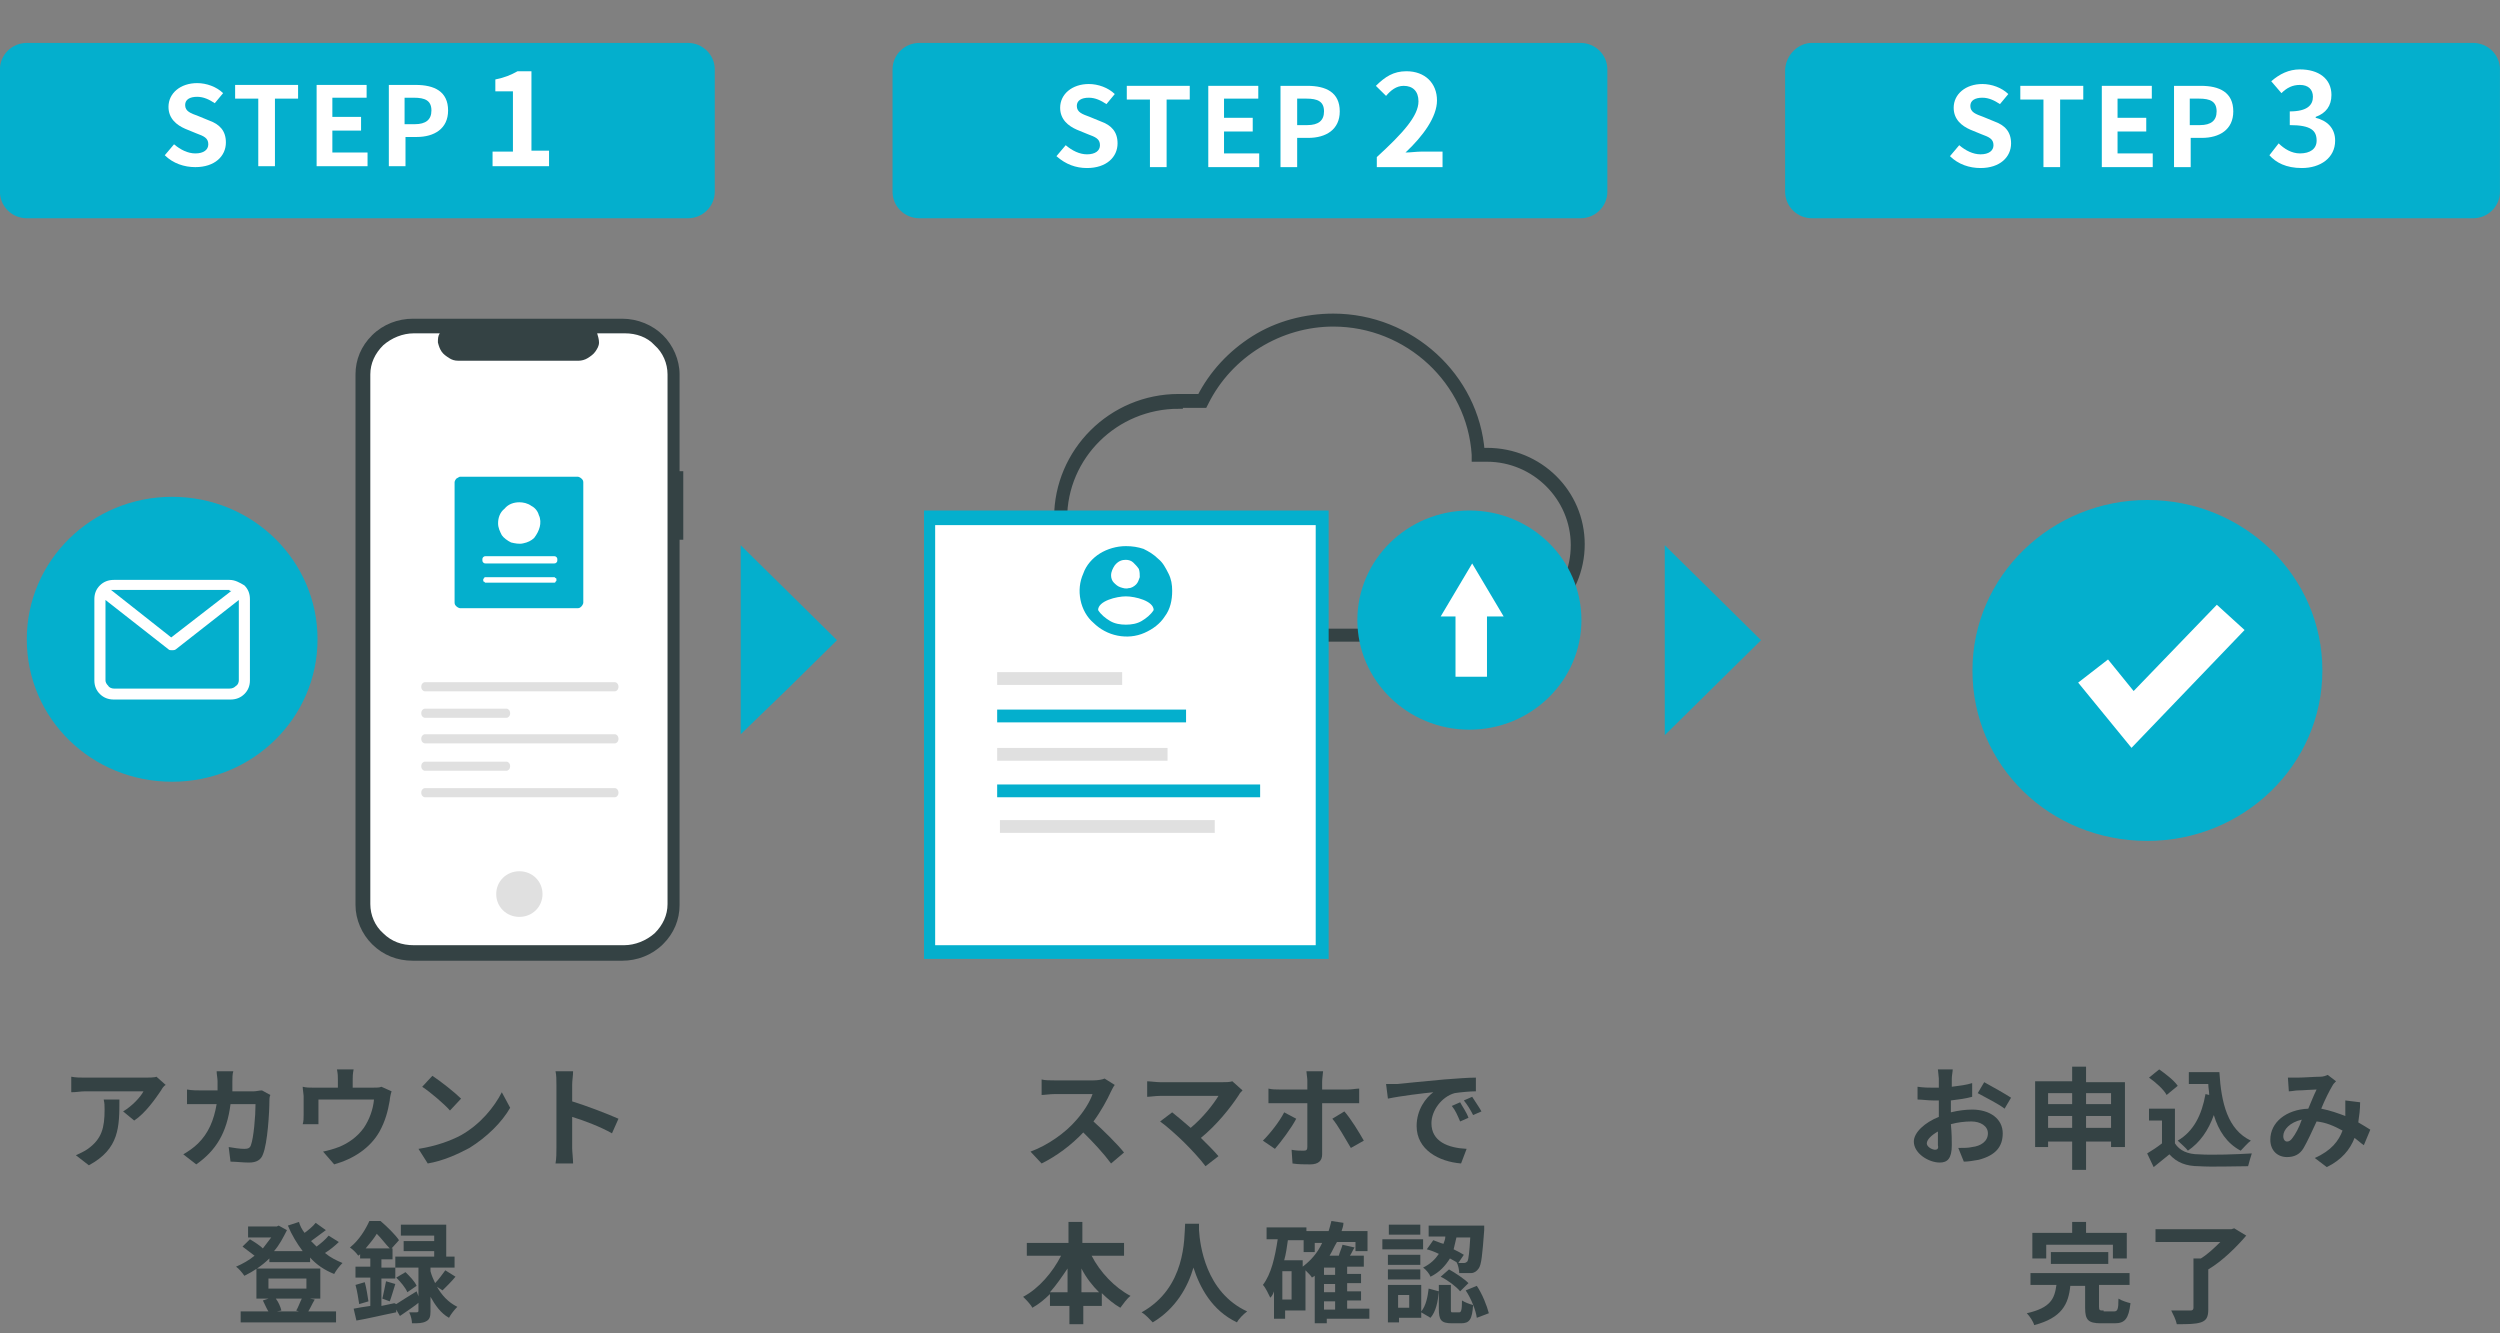
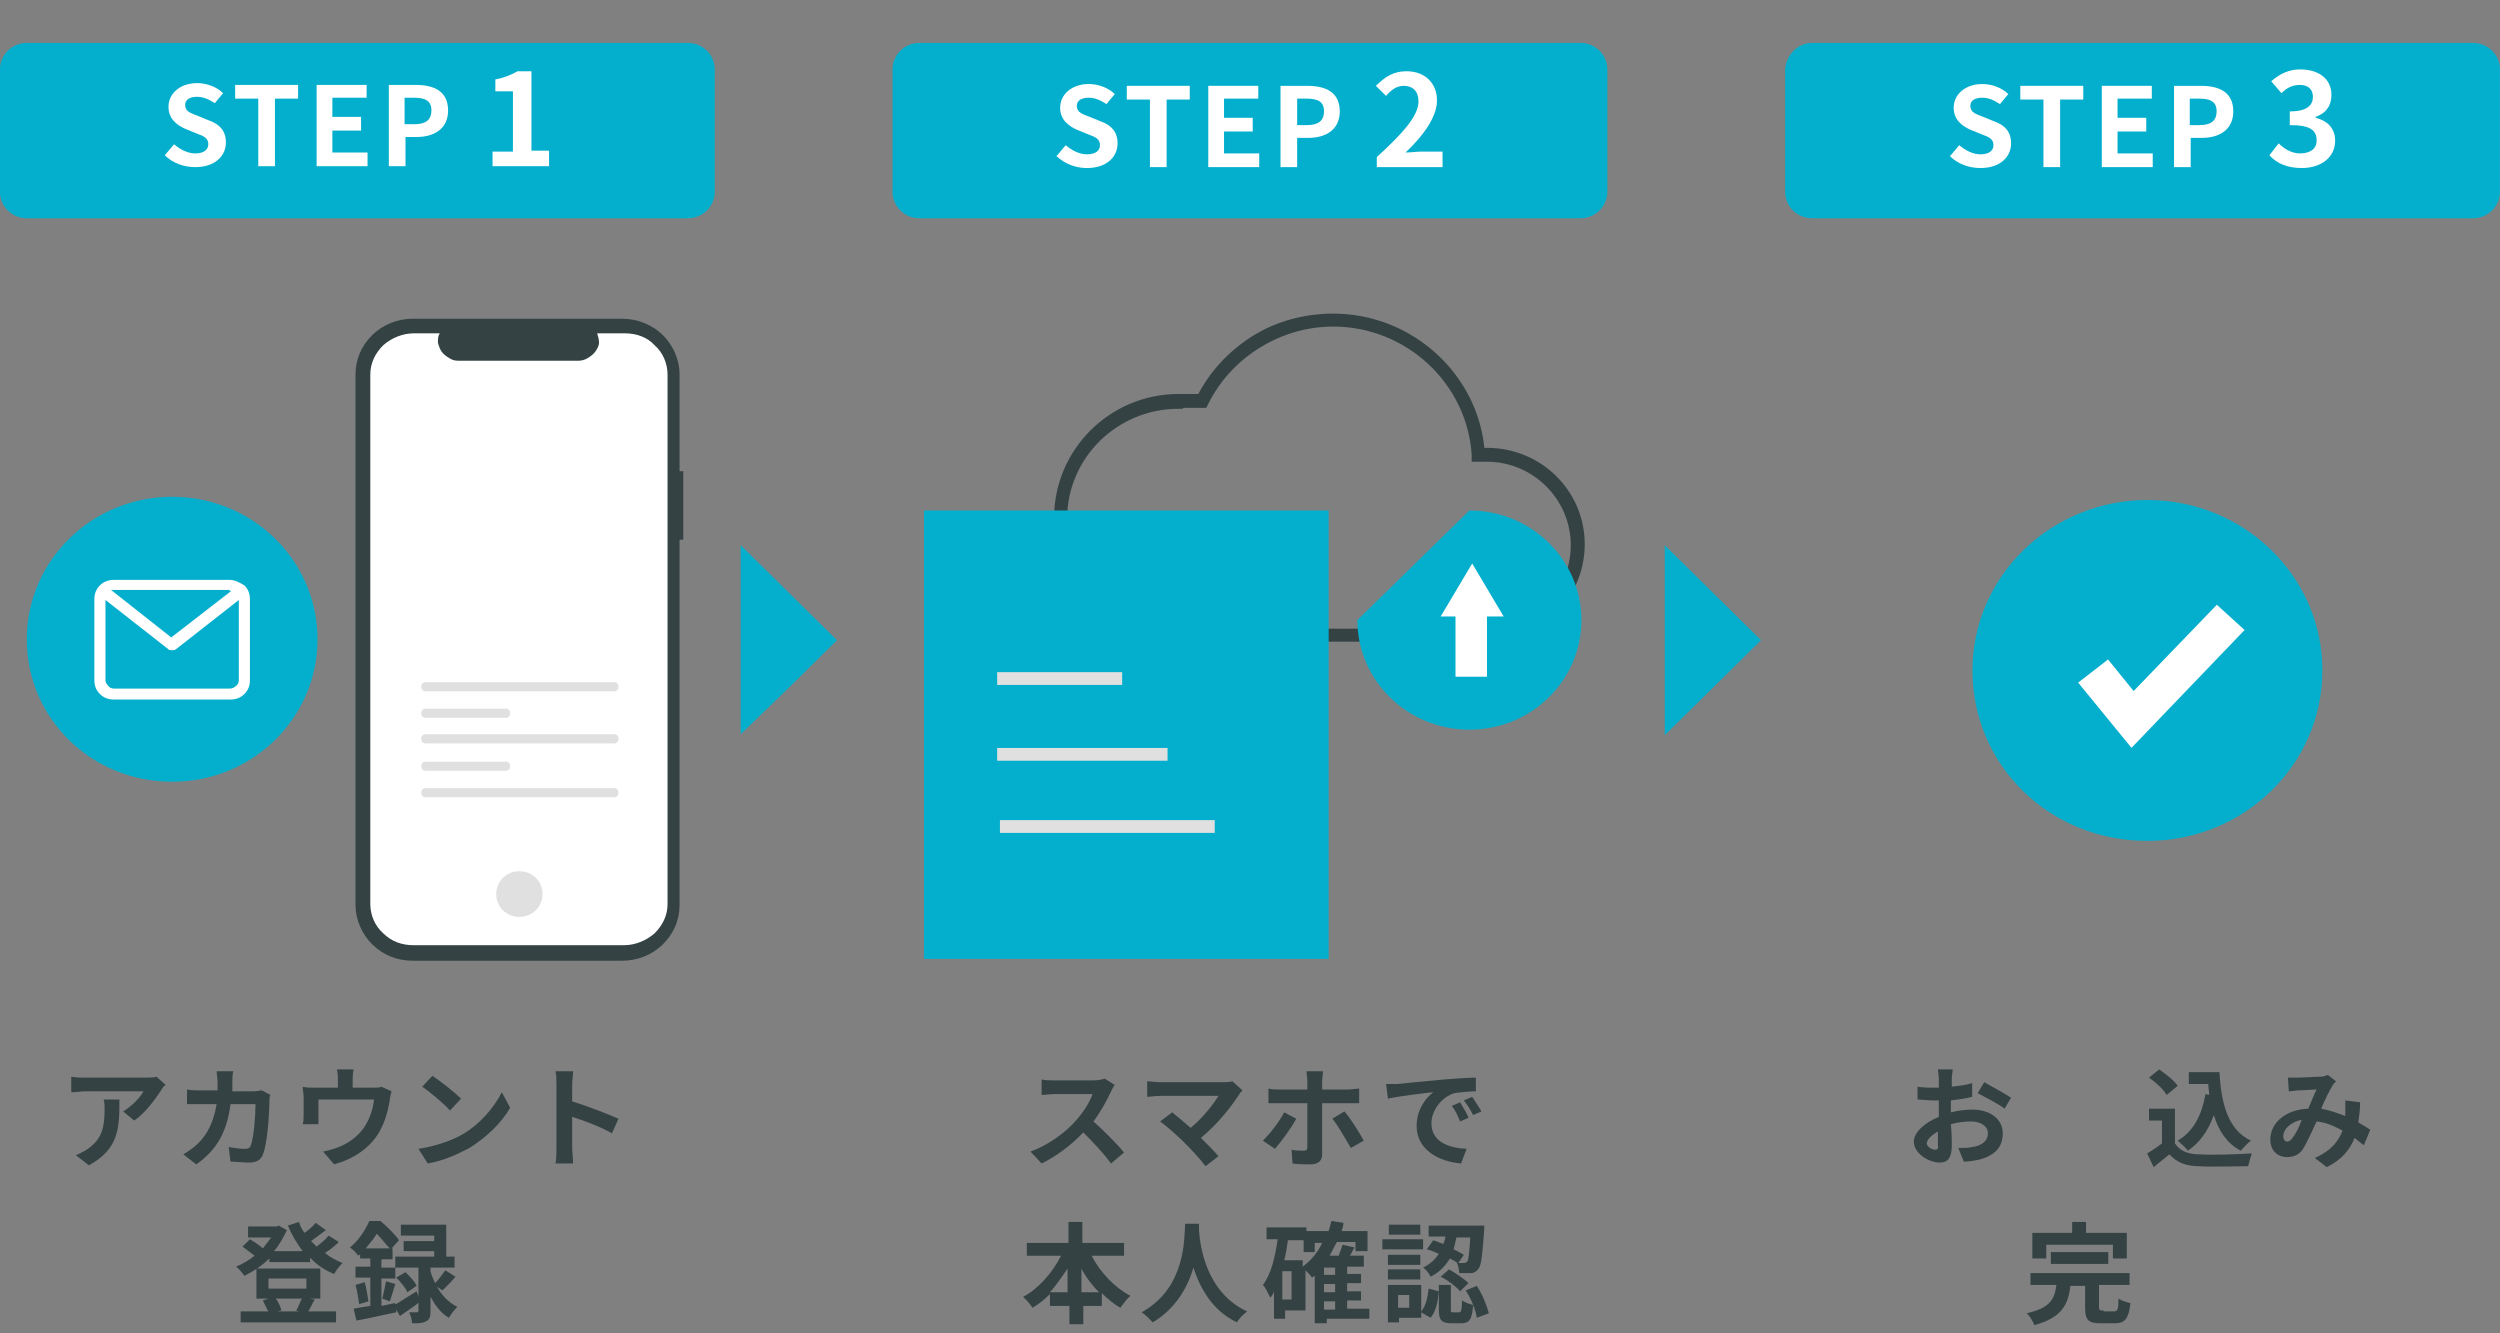
<svg xmlns="http://www.w3.org/2000/svg" width="300" height="160" viewBox="0 0 300 160" fill="none">
  <rect x="0" y="0" width="300" height="160" fill="#808080" stroke="none" />
  <g clip-path="url(#clip0_1866_2060)">
    <path d="M12.44 131.945C12.551 132.383 12.551 132.712 12.551 133.15C12.551 135.342 12.217 136.657 10.551 137.863C10.106 138.191 9.551 138.411 9.106 138.63L10.662 139.835C14.329 137.863 14.329 135.232 14.329 131.945H12.44ZM18.773 129.205C18.551 129.315 17.773 129.315 17.44 129.315H10.217C9.662 129.315 9.106 129.315 8.551 129.205V131.068C9.217 131.068 9.662 130.959 10.217 130.959H17.217C16.884 131.616 15.884 132.712 14.773 133.369L16.106 134.465C17.44 133.589 18.662 131.835 19.329 130.849C19.44 130.63 19.662 130.301 19.884 130.191L18.773 129.205Z" fill="#344244" />
    <path d="M31.441 130.85C31.107 130.85 30.774 130.96 30.441 130.96H27.885C27.885 130.631 27.885 130.193 27.885 129.754C27.885 129.426 27.885 128.878 27.996 128.549H25.996C25.996 128.878 26.107 129.426 26.107 129.754C26.107 130.193 26.107 130.521 26.107 130.85H24.218C23.663 130.85 22.996 130.85 22.441 130.741V132.494C22.996 132.494 23.774 132.494 24.218 132.494H25.996C25.663 134.467 24.996 136.001 23.774 137.206C23.218 137.754 22.552 138.193 21.996 138.521L23.552 139.727C25.885 138.083 27.218 136.001 27.663 132.494H30.663C30.663 133.919 30.441 136.549 30.107 137.426C29.996 137.754 29.774 137.864 29.329 137.864C28.774 137.864 28.107 137.754 27.441 137.645L27.663 139.398C28.329 139.398 29.107 139.508 29.885 139.508C30.774 139.508 31.329 139.179 31.552 138.521C32.107 137.206 32.329 133.48 32.329 132.056C32.329 131.946 32.329 131.617 32.441 131.398L31.441 130.85Z" fill="#344244" />
    <path d="M45.769 130.41C45.546 130.52 45.213 130.52 44.658 130.52H42.324V129.534C42.324 129.205 42.324 128.876 42.435 128.328H40.435C40.546 128.876 40.546 129.205 40.546 129.534V130.52H37.658C37.102 130.52 36.769 130.52 36.324 130.41C36.324 130.739 36.435 131.287 36.435 131.506V133.808C36.435 134.136 36.435 134.575 36.324 134.903H38.213C38.213 134.684 38.213 134.246 38.213 133.917V131.945H44.88C44.769 133.15 44.324 134.356 43.658 135.342C42.88 136.438 41.769 137.205 40.657 137.643C40.102 137.862 39.324 138.082 38.769 138.191L40.102 139.725C42.435 139.068 44.435 137.753 45.546 135.78C46.213 134.575 46.546 133.369 46.769 132.054C46.769 131.835 46.88 131.287 46.991 130.958L45.769 130.41Z" fill="#344244" />
    <path d="M51.885 129.098L50.663 130.413C51.663 131.07 53.33 132.495 53.996 133.262L55.33 131.837C54.552 131.07 52.885 129.755 51.885 129.098ZM50.219 137.865L51.33 139.618C53.219 139.289 54.885 138.522 56.33 137.755C58.441 136.44 60.219 134.687 61.219 132.933L60.219 131.07C59.33 132.824 57.663 134.906 55.33 136.221C54.108 136.878 52.33 137.536 50.219 137.865Z" fill="#344244" />
    <path d="M74.216 134.247C72.993 133.7 70.438 132.713 68.66 132.165V130.193C68.66 129.645 68.771 129.097 68.771 128.549H66.66C66.771 128.987 66.771 129.645 66.771 130.193V137.754C66.771 138.302 66.771 139.069 66.66 139.617H68.771C68.771 139.069 68.66 138.193 68.66 137.754V134.028C70.105 134.467 72.105 135.234 73.438 136.001L74.216 134.247Z" fill="#344244" />
    <path d="M36.213 155.836C35.991 156.275 35.769 156.932 35.546 157.261L35.88 157.371H33.213L33.769 157.261C33.658 156.823 33.435 156.275 33.102 155.836H36.213ZM32.213 153.425H36.769V154.631H32.213V153.425ZM37.213 155.836H38.435V152.22H30.769V155.836H32.213L31.546 156.056C31.769 156.494 31.991 157.042 32.213 157.371H28.88V158.686H40.324V157.371H36.991C37.213 157.042 37.435 156.494 37.769 155.946L37.213 155.836ZM39.435 148.275C39.102 148.713 38.435 149.261 37.991 149.59C37.769 149.371 37.546 149.151 37.324 148.932C37.88 148.494 38.546 148.056 39.102 147.617L37.88 146.74C37.546 147.179 36.991 147.617 36.546 147.946C36.213 147.508 35.991 147.069 35.88 146.631L34.546 147.069C34.991 148.165 35.658 149.261 36.324 150.138H32.88C33.546 149.371 33.991 148.494 34.435 147.617L33.435 147.069L33.213 147.179H29.769V148.494H32.546C32.213 148.932 31.88 149.371 31.546 149.809C31.213 149.48 30.546 149.042 29.991 148.713L29.102 149.59C29.546 149.919 30.102 150.357 30.546 150.686C29.88 151.234 29.102 151.672 28.324 152.001C28.658 152.22 29.102 152.768 29.324 153.097C30.435 152.549 31.435 151.891 32.324 151.014V151.453H37.213V150.905C37.991 151.782 38.991 152.439 40.102 152.877C40.324 152.439 40.769 151.891 41.102 151.562C40.324 151.234 39.658 150.905 38.991 150.357C39.546 150.028 40.213 149.48 40.658 149.042L39.435 148.275Z" fill="#344244" />
    <path d="M43.881 149.807C44.437 149.15 44.881 148.602 45.214 148.054C45.77 148.602 46.325 149.369 46.77 149.807H43.881ZM47.325 156.383L45.77 156.711V153.424H47.437V152.109H45.77V151.122H47.103V149.807H46.992L47.881 148.821C47.437 148.163 46.437 147.177 45.659 146.52H44.325C43.881 147.506 43.103 148.821 41.992 149.698C42.325 149.917 42.77 150.355 42.992 150.684C43.103 150.574 43.214 150.574 43.214 150.465V151.013H44.437V151.999H42.659V153.314H44.437V156.711C43.659 156.821 42.992 156.93 42.437 157.04L42.77 158.465C44.103 158.246 45.881 157.807 47.548 157.478V157.15L47.992 157.917C48.77 157.369 49.659 156.821 50.437 156.163L49.992 154.958C49.103 155.506 48.214 156.054 47.548 156.492L47.325 156.383ZM53.103 154.848C53.548 154.41 54.214 153.752 54.659 153.204L53.437 152.437C53.103 152.876 52.659 153.533 52.214 153.972C51.992 153.533 51.77 152.985 51.659 152.547V152.109H54.548V150.794H53.548V146.958H48.103V148.273H52.103V148.93H48.437V150.136H52.103V150.794H47.437V152.109H50.214V157.259C50.214 157.369 50.214 157.478 49.992 157.478C49.881 157.478 49.437 157.478 49.103 157.478C49.325 157.917 49.437 158.465 49.437 158.794C50.214 158.794 50.659 158.794 51.103 158.574C51.548 158.355 51.659 158.026 51.659 157.369V155.615C52.214 156.602 52.881 157.588 53.881 158.136C54.103 157.698 54.548 157.15 54.881 156.821C53.77 156.273 52.992 155.396 52.437 154.41L53.103 154.848ZM42.659 154.191C42.881 154.958 42.992 155.835 43.103 156.492L44.214 156.163C44.103 155.506 43.992 154.629 43.77 153.862L42.659 154.191ZM46.77 156.163C46.992 155.615 47.214 154.739 47.437 154.081L46.325 153.752C46.214 154.41 45.992 155.287 45.881 155.835L46.77 156.163ZM47.548 153.314C48.103 153.862 48.659 154.52 48.881 155.067L49.992 154.3C49.77 153.752 49.103 153.095 48.659 152.657L47.548 153.314Z" fill="#344244" />
    <path d="M3.214 5.15H82.548C84.326 5.15 85.77 6.575 85.77 8.328V23.013C85.77 24.767 84.326 26.192 82.548 26.192H3.214C1.437 26.192 -0.008 24.767 -0.008 23.013V8.328C-0.008 6.575 1.437 5.15 3.214 5.15Z" fill="#04AFCD" />
    <path d="M23.44 20.055C25.773 20.055 27.107 18.74 27.107 17.096C27.107 15.671 26.329 14.904 25.107 14.466L23.773 13.918C22.884 13.589 22.218 13.37 22.218 12.603C22.218 11.945 22.773 11.617 23.662 11.617C24.44 11.617 25.107 11.945 25.773 12.384L26.773 11.178C25.996 10.411 24.773 9.973 23.662 9.973C21.662 9.973 20.218 11.178 20.218 12.822C20.218 14.247 21.218 15.014 22.218 15.452L23.551 16C24.44 16.329 24.996 16.548 24.996 17.315C24.996 17.973 24.44 18.411 23.44 18.411C22.551 18.411 21.662 17.973 20.884 17.315L19.773 18.63C20.773 19.616 22.107 20.055 23.44 20.055Z" fill="white" />
    <path d="M30.993 19.945H32.993V11.835H35.77V10.191H28.215V11.835H30.993V19.945Z" fill="white" />
    <path d="M37.883 19.945H44.105V18.301H39.883V15.671H43.327V14.027H39.883V11.726H43.994V10.191H37.994V19.945H37.883Z" fill="white" />
    <path d="M46.66 19.945H48.66V16.438H49.993C52.105 16.438 53.771 15.452 53.771 13.26C53.771 10.959 52.105 10.191 49.882 10.191H46.66V19.945ZM48.549 14.904V11.726H49.66C50.993 11.726 51.771 12.054 51.771 13.26C51.771 14.356 51.105 14.904 49.771 14.904H48.549Z" fill="white" />
    <path d="M58.996 19.946H65.885V18.083H63.774V8.549H62.107C61.329 8.987 60.552 9.316 59.441 9.535V10.96H61.552V18.193H59.107V19.946H58.996Z" fill="white" />
    <path d="M110.328 5.15H189.661C191.439 5.15 192.883 6.575 192.883 8.328V23.013C192.883 24.767 191.439 26.192 189.661 26.192H110.328C108.55 26.192 107.105 24.767 107.105 23.013V8.328C107.105 6.575 108.55 5.15 110.328 5.15Z" fill="#04AFCD" />
    <path d="M130.44 20.164C132.773 20.164 134.107 18.849 134.107 17.205C134.107 15.781 133.329 15.014 132.107 14.575L130.773 14.027C129.885 13.698 129.218 13.479 129.218 12.712C129.218 12.055 129.773 11.726 130.662 11.726C131.44 11.726 132.107 12.055 132.773 12.493L133.773 11.287C132.996 10.52 131.773 10.082 130.662 10.082C128.662 10.082 127.218 11.287 127.218 12.931C127.218 14.356 128.218 15.123 129.218 15.562L130.551 16.109C131.44 16.438 131.996 16.657 131.996 17.424C131.996 18.082 131.44 18.52 130.44 18.52C129.551 18.52 128.662 18.082 127.885 17.424L126.773 18.74C127.885 19.726 129.107 20.164 130.44 20.164Z" fill="white" />
    <path d="M137.993 20.054H139.993V11.945H142.77V10.301H135.215V11.945H137.993V20.054Z" fill="white" />
    <path d="M144.883 20.054H151.105V18.41H146.883V15.78H150.327V14.136H146.883V11.835H150.994V10.301H144.994V20.054H144.883Z" fill="white" />
    <path d="M153.66 20.054H155.66V16.547H156.993C159.105 16.547 160.771 15.561 160.771 13.369C160.771 11.068 159.105 10.301 156.882 10.301H153.66V20.054ZM155.66 15.013V11.835H156.771C158.105 11.835 158.882 12.164 158.882 13.369C158.882 14.465 158.216 15.013 156.882 15.013H155.66Z" fill="white" />
    <path d="M165.439 20.056H173.105V18.193H170.55C169.994 18.193 169.217 18.302 168.661 18.302C170.772 16.33 172.439 14.028 172.439 12.056C172.439 9.973 170.994 8.549 168.772 8.549C167.217 8.549 166.217 9.206 165.105 10.302L166.328 11.508C166.883 10.85 167.55 10.302 168.439 10.302C169.55 10.302 170.217 10.96 170.217 12.165C170.217 13.919 168.328 16.001 165.217 18.85V20.056H165.439Z" fill="white" />
    <path d="M217.437 5.15H296.77C298.548 5.15 299.993 6.575 299.993 8.328V23.013C299.993 24.767 298.548 26.192 296.77 26.192H217.437C215.659 26.192 214.215 24.767 214.215 23.013V8.328C214.326 6.575 215.77 5.15 217.437 5.15Z" fill="#04AFCD" />
    <path d="M237.663 20.164C239.996 20.164 241.329 18.849 241.329 17.205C241.329 15.781 240.552 15.014 239.329 14.575L237.996 14.027C237.107 13.698 236.441 13.479 236.441 12.712C236.441 12.055 236.996 11.726 237.885 11.726C238.663 11.726 239.329 12.055 239.996 12.493L240.996 11.287C240.218 10.52 238.996 10.082 237.885 10.082C235.885 10.082 234.441 11.287 234.441 12.931C234.441 14.356 235.441 15.123 236.441 15.562L237.774 16.109C238.663 16.438 239.218 16.657 239.218 17.424C239.218 18.082 238.663 18.52 237.663 18.52C236.774 18.52 235.885 18.082 235.107 17.424L233.996 18.74C234.996 19.726 236.329 20.164 237.663 20.164Z" fill="white" />
    <path d="M245.215 20.054H247.215V11.945H249.993V10.301H242.438V11.945H245.215V20.054Z" fill="white" />
    <path d="M252.105 20.054H258.328V18.41H254.105V15.78H257.55V14.136H254.105V11.835H258.217V10.301H252.217V20.054H252.105Z" fill="white" />
    <path d="M260.883 20.054H262.883V16.547H264.216C266.327 16.547 267.994 15.561 267.994 13.369C267.994 11.068 266.327 10.301 264.105 10.301H260.883V20.054ZM262.772 15.013V11.835H263.883C265.216 11.835 265.994 12.164 265.994 13.369C265.994 14.465 265.327 15.013 263.994 15.013H262.772Z" fill="white" />
    <path d="M276.217 20.164C278.439 20.164 280.217 18.958 280.217 16.876C280.217 15.342 279.217 14.465 277.884 14.136V14.027C279.106 13.588 279.773 12.712 279.773 11.397C279.773 9.424 278.217 8.328 275.995 8.328C274.661 8.328 273.55 8.876 272.55 9.753L273.773 11.177C274.439 10.52 275.106 10.191 275.995 10.191C276.995 10.191 277.55 10.739 277.55 11.616C277.55 12.602 276.884 13.369 274.773 13.369V15.013C277.328 15.013 277.995 15.671 277.995 16.876C277.995 17.862 277.217 18.41 275.995 18.41C274.995 18.41 274.106 17.862 273.439 17.205L272.328 18.63C273.106 19.506 274.328 20.164 276.217 20.164Z" fill="white" />
    <path d="M132.549 129.426C132.327 129.535 131.771 129.645 131.216 129.645H126.549C126.105 129.645 125.327 129.645 124.993 129.535V131.398C125.327 131.398 125.993 131.289 126.549 131.289H131.105C130.771 132.275 129.993 133.481 129.105 134.467C127.882 135.892 125.771 137.426 123.66 138.193L124.993 139.618C126.771 138.741 128.549 137.426 129.993 135.892C131.216 137.097 132.438 138.412 133.327 139.618L134.882 138.302C134.105 137.316 132.438 135.672 131.216 134.576C132.105 133.371 132.882 131.946 133.327 130.96C133.438 130.741 133.66 130.302 133.771 130.193L132.549 129.426Z" fill="#344244" />
    <path d="M147.882 129.754C147.549 129.863 147.105 129.863 146.66 129.863H139.216C138.771 129.863 137.993 129.754 137.66 129.754V131.617C137.993 131.617 138.66 131.507 139.216 131.507H146.216C145.549 132.603 144.327 134.137 142.882 135.343C141.993 134.576 141.216 133.918 140.66 133.48L139.216 134.576C139.993 135.124 141.327 136.329 142.105 137.096C142.993 137.973 144.105 139.179 144.66 139.946L146.216 138.74C145.66 138.083 144.882 137.316 144.105 136.548C145.993 135.014 147.66 132.932 148.66 131.398C148.771 131.179 148.882 131.069 149.105 130.85L147.882 129.754Z" fill="#344244" />
    <path d="M154.102 133.48C153.547 134.576 152.436 136.001 151.547 136.878L152.991 137.864C153.658 137.097 154.991 135.343 155.547 134.247L154.102 133.48ZM161.769 132.384C162.102 132.384 162.658 132.384 163.102 132.384V130.631C162.769 130.631 162.214 130.741 161.769 130.741H158.658V129.754C158.658 129.426 158.769 128.768 158.769 128.549H156.769C156.769 128.768 156.88 129.316 156.88 129.645V130.741H153.547C153.102 130.741 152.658 130.741 152.214 130.631V132.384C152.547 132.384 153.102 132.384 153.547 132.384H156.88C156.88 133.042 156.88 137.206 156.88 137.645C156.88 137.973 156.769 138.083 156.436 138.083C156.102 138.083 155.547 138.083 154.991 137.973L155.102 139.617C155.769 139.727 156.547 139.727 157.214 139.727C158.214 139.727 158.658 139.289 158.658 138.521V132.384H161.769ZM159.88 134.247C160.547 135.015 161.436 136.658 162.102 137.754L163.658 136.878C163.102 135.891 162.102 134.247 161.325 133.371L159.88 134.247Z" fill="#344244" />
    <path d="M175.217 132.273L174.217 132.712C174.661 133.26 174.884 133.808 175.217 134.575L176.217 134.136C175.995 133.479 175.439 132.712 175.217 132.273ZM176.661 131.616L175.661 132.054C176.106 132.602 176.439 133.15 176.773 133.808L177.773 133.369C177.55 132.931 176.995 132.164 176.661 131.616ZM166.328 130.082L166.55 131.835C168.106 131.506 170.884 131.177 171.995 131.068C171.106 131.725 169.995 133.15 169.995 135.123C169.995 137.972 172.661 139.397 175.328 139.616L175.995 137.862C173.773 137.753 171.773 136.986 171.773 134.794C171.773 133.26 172.995 131.616 174.55 131.177C175.217 131.068 176.439 130.958 177.106 130.958V129.314C176.217 129.314 174.773 129.424 173.328 129.534C170.884 129.753 168.773 129.972 167.661 130.082C167.328 130.082 166.773 130.082 166.328 130.082Z" fill="#344244" />
    <path d="M129.773 155.069V152.22C130.329 153.316 131.107 154.302 131.885 155.069H129.773ZM125.996 155.069C126.773 154.193 127.44 153.206 128.107 152.22V155.069H125.996ZM134.885 150.686V149.151H129.885V146.631H128.218V149.151H123.218V150.686H127.329C126.329 152.658 124.662 154.631 122.773 155.617C123.107 155.946 123.662 156.494 123.885 156.932C124.662 156.494 125.329 155.946 125.996 155.288V156.713H128.329V158.905H129.996V156.713H132.218V155.179C132.885 155.836 133.662 156.494 134.44 156.932C134.773 156.494 135.218 155.836 135.662 155.508C133.773 154.521 131.996 152.658 130.996 150.686H134.885Z" fill="#344244" />
    <path d="M142.214 146.85C142.103 148.603 142.326 154.521 136.992 157.48C137.548 157.809 137.992 158.356 138.326 158.685C141.103 157.041 142.548 154.411 143.214 152.11C143.992 154.521 145.437 157.261 148.437 158.685C148.659 158.247 149.214 157.699 149.659 157.37C144.659 155.069 143.992 149.37 143.881 147.617C143.881 147.288 143.881 147.069 143.881 146.85H142.214Z" fill="#344244" />
    <path d="M158.88 156.163H160.214V157.15H158.88V156.163ZM156.325 151.232H154.102C154.325 150.465 154.436 149.588 154.547 148.821H156.436V150.246H157.769V149.15H158.658C158.102 150.355 157.325 151.232 156.325 151.999V151.232ZM154.991 155.944H153.88V152.547H154.991V155.944ZM160.214 152.985H158.88V152.109H160.214V152.985ZM160.214 155.067H158.88V154.081H160.214V155.067ZM163.991 157.04H161.658V156.054H163.325V154.958H161.658V153.972H163.325V152.876H161.658V151.999H163.658V150.684H161.991C162.214 150.355 162.325 150.026 162.547 149.698L161.102 149.369C160.991 149.807 160.769 150.246 160.658 150.684H159.547C159.88 150.136 160.102 149.588 160.436 149.04H162.658V150.136H164.102V147.725H160.991C161.102 147.396 161.214 147.067 161.214 146.739L159.769 146.52C159.658 146.958 159.547 147.396 159.436 147.725H156.769V147.287H151.991V148.711H153.325C152.991 150.903 152.547 152.876 151.547 154.191C151.88 154.52 152.214 155.287 152.436 155.725C152.658 155.506 152.769 155.287 152.88 154.958V158.246H154.214V157.259H156.658V152.437C156.991 152.766 157.325 153.095 157.436 153.314C157.547 153.204 157.658 153.204 157.769 153.095V158.794H159.214V158.246H164.325V157.04H163.991Z" fill="#344244" />
    <path d="M176.438 148.384C176.327 150.356 176.216 151.123 176.105 151.343C175.994 151.452 175.883 151.562 175.661 151.562C175.549 151.562 175.327 151.562 174.994 151.562L175.661 150.575C175.327 150.356 174.883 150.137 174.438 149.918C174.549 149.48 174.661 148.932 174.772 148.493H176.438V148.384ZM171.216 149.918C171.661 150.027 172.216 150.247 172.661 150.466C172.216 151.123 171.661 151.671 170.772 152.11C171.105 152.329 171.549 152.877 171.661 153.206C172.772 152.658 173.438 151.89 173.994 151.014C174.216 151.123 174.549 151.343 174.772 151.452C174.994 151.781 175.105 152.438 175.105 152.767C175.661 152.767 176.216 152.767 176.549 152.767C176.883 152.767 177.216 152.548 177.438 152.219C177.772 151.781 177.883 150.575 178.105 147.617C178.105 147.397 178.105 147.069 178.105 147.069H171.438V148.384H173.438C173.438 148.712 173.327 148.932 173.216 149.26C172.772 149.151 172.327 148.932 171.994 148.822L171.216 149.918ZM172.883 153.206C173.772 153.644 174.772 154.411 175.216 154.959L176.216 153.973C175.661 153.425 174.661 152.767 173.883 152.329L172.883 153.206ZM170.438 146.959H166.661V148.164H170.438V146.959ZM170.772 148.712H165.883V149.918H170.772V148.712ZM170.438 150.575H166.549V151.781H170.438V150.575ZM166.549 153.534H170.438V152.329H166.549V153.534ZM169.105 156.932H167.772V155.397H169.105V156.932ZM170.438 154.192H166.549V158.685H167.883V158.137H170.549V157.48L171.661 158.137C172.327 157.37 172.549 156.164 172.661 154.959L171.438 154.63C171.327 155.617 171.105 156.712 170.549 157.37V154.192H170.438ZM174.327 157.48C174.105 157.48 174.105 157.48 174.105 157.041V154.192H172.661V157.041C172.661 158.356 172.883 158.795 174.216 158.795H175.327C176.327 158.795 176.661 158.356 176.772 156.603C176.327 156.493 175.772 156.274 175.438 156.055C175.438 157.26 175.327 157.48 175.105 157.48H174.327ZM175.883 154.849C176.549 155.836 177.105 157.26 177.216 158.137L178.661 157.589C178.438 156.712 177.883 155.288 177.216 154.301L175.883 154.849Z" fill="#344244" />
    <path d="M232.216 137.972C231.882 137.972 231.216 137.643 231.216 137.205C231.216 136.766 231.771 136.219 232.549 135.78C232.549 136.438 232.549 137.095 232.549 137.424C232.66 137.862 232.438 137.972 232.216 137.972ZM234.105 133.26C234.105 132.931 234.105 132.493 234.105 132.054C234.993 131.945 235.882 131.835 236.66 131.616V129.972C235.993 130.191 235.105 130.301 234.216 130.41C234.216 130.082 234.216 129.753 234.216 129.424C234.216 129.095 234.327 128.547 234.327 128.328H232.549C232.549 128.547 232.66 129.205 232.66 129.424C232.66 129.643 232.66 130.082 232.66 130.52C232.438 130.52 232.105 130.52 231.882 130.52C231.438 130.52 230.882 130.52 230.105 130.41V131.945C230.66 131.945 231.327 132.054 231.993 132.054C232.216 132.054 232.438 132.054 232.66 132.054V133.15C232.66 133.479 232.66 133.808 232.66 134.027C230.993 134.684 229.66 135.89 229.66 136.986C229.66 138.41 231.438 139.506 232.771 139.506C233.66 139.506 234.216 139.068 234.216 137.424C234.216 136.986 234.216 135.999 234.105 134.903C234.882 134.684 235.771 134.575 236.549 134.575C237.66 134.575 238.549 135.123 238.549 135.999C238.549 136.986 237.66 137.534 236.66 137.643C236.216 137.753 235.66 137.753 234.993 137.753L235.66 139.397C236.216 139.397 236.771 139.287 237.438 139.177C239.549 138.629 240.327 137.534 240.327 135.999C240.327 134.246 238.771 133.15 236.66 133.15C235.882 133.15 234.993 133.26 234.105 133.479V133.26ZM237.327 131.177C238.105 131.616 239.882 132.493 240.549 133.04L241.327 131.725C240.66 131.287 239.105 130.41 238.105 129.862L237.327 131.177Z" fill="#344244" />
-     <path d="M250.326 135.342V133.918H253.326V135.342H250.326ZM245.77 135.342V133.918H248.659V135.342H245.77ZM248.659 131.178V132.493H245.77V131.178H248.659ZM253.326 131.178V132.493H250.326V131.178H253.326ZM250.326 129.753V128H248.659V129.753H244.215V137.644H245.77V136.986H248.659V140.384H250.326V136.986H253.326V137.644H254.993V129.863H250.326V129.753Z" fill="#344244" />
    <path d="M264.66 131.287C264.216 133.808 263.216 135.78 261.327 136.876C261.66 137.205 262.327 137.753 262.549 138.082C263.994 137.095 264.994 135.671 265.66 133.808C266.216 135.671 267.216 137.205 268.882 138.082C269.216 137.753 269.771 137.095 270.105 136.876C267.327 135.561 266.549 132.383 266.327 128.657H262.66V130.082H264.993C264.993 130.52 265.105 130.958 265.105 131.397L264.66 131.287ZM261.327 130.301C260.882 129.643 259.882 128.876 259.105 128.328L257.882 129.314C258.66 129.862 259.66 130.739 259.993 131.397L261.327 130.301ZM260.993 133.04H257.882V134.465H259.438V137.205C258.882 137.643 258.216 138.082 257.66 138.41L258.438 140.054C259.105 139.506 259.771 138.958 260.327 138.52C261.216 139.506 262.327 139.945 263.882 139.945C265.438 140.054 268.105 139.945 269.771 139.945C269.882 139.506 270.105 138.739 270.216 138.41C268.438 138.52 265.438 138.629 263.882 138.52C262.549 138.52 261.549 138.082 260.993 137.205V133.04Z" fill="#344244" />
    <path d="M275.104 136.548C274.882 136.877 274.66 136.986 274.438 136.986C274.215 136.986 273.993 136.767 273.993 136.329C273.993 135.562 274.771 134.685 276.215 134.356C275.882 135.342 275.438 136.11 275.104 136.548ZM284.438 135.562C284.104 135.342 283.549 135.014 282.993 134.685C283.104 133.918 283.215 133.151 283.215 132.274L281.438 132.055C281.438 132.493 281.438 132.932 281.438 133.479C281.438 133.589 281.438 133.808 281.438 133.918C280.549 133.589 279.66 133.26 278.549 133.041C278.993 131.945 279.549 130.849 279.882 130.301C279.993 130.082 280.104 129.973 280.326 129.753L279.326 128.986C279.104 129.096 278.771 129.206 278.438 129.206C277.771 129.206 276.438 129.315 275.66 129.315C275.326 129.315 274.882 129.315 274.549 129.315L274.66 130.959C274.993 130.959 275.438 130.849 275.771 130.849C276.326 130.849 277.549 130.74 277.993 130.74C277.66 131.397 277.326 132.274 276.993 133.041C274.326 133.151 272.438 134.685 272.438 136.767C272.438 138.082 273.326 138.849 274.438 138.849C275.326 138.849 275.993 138.521 276.438 137.753C276.882 136.986 277.438 135.781 277.993 134.575C279.104 134.685 280.104 135.123 281.104 135.671C280.66 136.877 279.771 138.082 277.771 138.959L279.215 140.055C280.993 139.178 281.993 137.973 282.549 136.548C282.993 136.877 283.326 137.206 283.66 137.425L284.438 135.562Z" fill="#344244" />
    <path d="M245.437 149.371H253.548V151.014H255.215V147.946H250.326V146.631H248.659V147.946H243.882V151.014H245.548V149.371H245.437ZM252.993 151.672V150.247H246.104V151.672H252.993ZM252.437 157.261C251.993 157.261 251.882 157.261 251.882 156.823V154.192H255.548V152.768H243.659V154.192H246.77C246.548 155.836 246.104 156.932 243.215 157.59C243.548 157.919 243.993 158.576 244.104 159.014C247.437 158.138 248.215 156.494 248.437 154.302H250.215V156.932C250.215 158.357 250.548 158.795 252.104 158.795H253.77C254.993 158.795 255.437 158.247 255.659 156.384C255.215 156.275 254.548 156.056 254.215 155.836C254.215 157.151 254.104 157.371 253.659 157.371H252.437V157.261Z" fill="#344244" />
-     <path d="M268.105 147.396L267.771 147.506H258.66V149.04H266.438C265.771 149.698 264.993 150.465 264.105 151.013H263.216V156.931C263.216 157.15 263.105 157.259 262.882 157.259C262.549 157.259 261.438 157.259 260.549 157.259C260.771 157.698 261.105 158.355 261.216 158.903C262.549 158.903 263.438 158.903 264.105 158.684C264.771 158.465 264.993 158.027 264.993 157.15V152.328C266.66 151.342 268.327 149.698 269.549 148.273L268.105 147.396Z" fill="#344244" />
    <path d="M81.993 56.547H81.549V44.931C81.549 43.178 80.771 41.424 79.549 40.219C78.327 39.013 76.549 38.246 74.66 38.246H49.549C47.771 38.246 45.993 38.904 44.66 40.219C43.327 41.534 42.66 43.178 42.66 44.931V108.602C42.66 110.356 43.438 112.109 44.66 113.315C45.993 114.63 47.66 115.287 49.549 115.287H74.66C76.438 115.287 78.216 114.63 79.549 113.315C80.882 112 81.549 110.356 81.549 108.602V64.767H81.993V56.547Z" fill="#344244" />
    <path d="M74.993 40H71.66C71.771 40.329 71.882 40.767 71.882 41.096C71.882 41.534 71.66 41.863 71.438 42.192C71.215 42.52 70.882 42.74 70.549 42.959C70.215 43.178 69.771 43.288 69.438 43.288H54.993C54.549 43.288 54.215 43.178 53.882 42.959C53.549 42.74 53.215 42.52 52.993 42.192C52.771 41.863 52.66 41.534 52.549 41.096C52.549 40.657 52.549 40.329 52.771 40H49.66C48.326 40 46.993 40.548 45.993 41.425C44.993 42.411 44.438 43.616 44.438 44.931V108.493C44.438 109.808 44.993 111.123 45.993 112C46.993 112.986 48.215 113.425 49.66 113.425H74.882C76.215 113.425 77.549 112.877 78.549 112C79.549 111.014 80.104 109.808 80.104 108.493V44.931C80.104 43.616 79.549 42.301 78.549 41.425C77.66 40.438 76.326 40 74.993 40Z" fill="white" />
    <path d="M62.325 110.028C63.88 110.028 65.102 108.823 65.102 107.289C65.102 105.754 63.88 104.549 62.325 104.549C60.769 104.549 59.547 105.754 59.547 107.289C59.547 108.823 60.769 110.028 62.325 110.028Z" fill="#E0E0E0" />
    <path d="M50.995 81.863C50.773 81.863 50.551 82.082 50.551 82.411C50.551 82.74 50.773 82.959 50.995 82.959H73.773C73.995 82.959 74.217 82.74 74.217 82.411C74.217 82.082 73.995 81.863 73.773 81.863H50.995Z" fill="#E0E0E0" />
    <path d="M50.995 94.574C50.773 94.574 50.551 94.793 50.551 95.122C50.551 95.451 50.773 95.67 50.995 95.67H73.773C73.995 95.67 74.217 95.451 74.217 95.122C74.217 94.793 73.995 94.574 73.773 94.574H50.995Z" fill="#E0E0E0" />
    <path d="M50.995 85.041C50.773 85.041 50.551 85.26 50.551 85.589C50.551 85.918 50.773 86.137 50.995 86.137H60.773C60.995 86.137 61.217 85.918 61.217 85.589C61.217 85.26 60.995 85.041 60.773 85.041H50.995Z" fill="#E0E0E0" />
    <path d="M50.995 88.109C50.773 88.109 50.551 88.329 50.551 88.657C50.551 88.986 50.773 89.205 50.995 89.205H73.773C73.995 89.205 74.217 88.986 74.217 88.657C74.217 88.329 73.995 88.109 73.773 88.109H50.995Z" fill="#E0E0E0" />
    <path d="M50.995 91.397C50.773 91.397 50.551 91.616 50.551 91.944C50.551 92.273 50.773 92.492 50.995 92.492H60.773C60.995 92.492 61.217 92.273 61.217 91.944C61.217 91.616 60.995 91.397 60.773 91.397H50.995Z" fill="#E0E0E0" />
-     <path d="M55.218 57.205H69.329C69.44 57.205 69.662 57.315 69.773 57.424C69.884 57.534 69.995 57.643 69.995 57.863V72.328C69.995 72.438 69.884 72.657 69.773 72.767C69.662 72.876 69.551 72.986 69.329 72.986H55.218C55.106 72.986 54.884 72.876 54.773 72.767C54.662 72.657 54.551 72.547 54.551 72.328V57.863C54.551 57.753 54.662 57.534 54.773 57.424C54.995 57.315 55.106 57.205 55.218 57.205Z" fill="#04AFCD" />
    <path d="M66.437 69.917H66.548C66.548 69.917 66.659 69.917 66.659 69.808L66.77 69.698V69.588V69.479C66.77 69.479 66.77 69.369 66.659 69.369L66.548 69.26H66.437H58.325H58.214C58.214 69.26 58.103 69.26 58.103 69.369L57.992 69.479V69.588V69.698C57.992 69.698 57.992 69.808 58.103 69.808L58.214 69.917H58.325H66.437Z" fill="white" />
    <path d="M66.438 67.617C66.549 67.617 66.661 67.617 66.772 67.507C66.883 67.398 66.883 67.288 66.883 67.179C66.883 67.069 66.883 66.959 66.772 66.85C66.661 66.74 66.549 66.74 66.438 66.74H58.327C58.216 66.74 58.105 66.74 57.994 66.85C57.883 66.959 57.883 67.069 57.883 67.179C57.883 67.288 57.883 67.398 57.994 67.507C58.105 67.617 58.216 67.617 58.327 67.617H66.438Z" fill="white" />
    <path d="M62.325 60.273C62.77 60.273 63.325 60.383 63.77 60.712C64.214 60.931 64.547 61.369 64.658 61.808C64.881 62.246 64.881 62.794 64.769 63.232C64.658 63.671 64.436 64.109 64.103 64.547C63.77 64.876 63.325 65.095 62.77 65.205C62.325 65.314 61.77 65.205 61.325 65.095C60.881 64.876 60.436 64.547 60.214 64.219C59.992 63.78 59.77 63.342 59.77 62.794C59.77 62.136 59.992 61.479 60.547 61.041C60.992 60.493 61.658 60.273 62.325 60.273Z" fill="white" />
    <path d="M20.659 93.809C30.326 93.809 38.104 86.138 38.104 76.713C38.104 67.288 30.326 59.617 20.659 59.617C10.993 59.617 3.215 67.288 3.215 76.713C3.215 86.247 10.993 93.809 20.659 93.809Z" fill="#04AFCD" />
    <path d="M27.546 69.588H13.658C12.991 69.588 12.435 69.807 11.991 70.245C11.546 70.684 11.324 71.232 11.324 71.889V81.643C11.324 82.3 11.546 82.848 11.991 83.287C12.435 83.725 12.991 83.944 13.658 83.944H27.658C28.324 83.944 28.88 83.725 29.324 83.287C29.769 82.848 29.991 82.3 29.991 81.643V71.889C29.991 71.232 29.769 70.684 29.324 70.245C28.769 69.917 28.213 69.588 27.546 69.588ZM27.546 70.903C27.658 70.903 27.658 70.903 27.769 70.903L20.546 76.492L13.324 70.793C13.435 70.793 13.435 70.793 13.546 70.793H27.546V70.903ZM27.546 82.629H13.658C13.435 82.629 13.102 82.519 12.991 82.3C12.769 82.081 12.658 81.862 12.658 81.643V71.999L20.213 77.917C20.324 78.026 20.435 78.026 20.658 78.026C20.769 78.026 20.991 78.026 21.102 77.917L28.658 71.999V81.643C28.658 81.862 28.546 82.191 28.324 82.3C28.102 82.519 27.88 82.629 27.546 82.629Z" fill="white" />
    <path d="M88.883 76.713V65.426L94.661 71.124L100.438 76.823L94.661 82.522L88.883 88.111V76.713Z" fill="#04AFCD" />
    <path d="M199.77 76.713V65.426L205.547 71.124L211.325 76.823L205.547 82.522L199.77 88.22V76.713Z" fill="#04AFCD" />
    <path d="M178.441 76.493H141.441C133.441 76.493 126.996 70.027 126.996 62.137C126.996 54.246 133.441 47.781 141.441 47.781H144.107C145.552 44.931 147.774 42.52 150.552 40.767C153.329 39.013 156.663 38.137 159.996 38.137C169.218 38.137 176.996 45.26 177.663 54.246H178.441C184.663 54.246 189.663 59.178 189.663 65.315C189.663 71.452 184.663 76.493 178.441 76.493ZM141.441 48.548C133.774 48.548 127.552 54.685 127.552 62.246C127.552 69.808 133.774 75.945 141.441 75.945H178.441C184.329 75.945 188.996 71.233 188.996 65.424C188.996 59.616 184.218 54.904 178.441 54.904H177.107V54.575C176.552 45.698 168.996 38.685 159.996 38.685C153.552 38.685 147.441 42.411 144.552 48.219L144.441 48.438H141.441V48.548Z" fill="#E0E0E0" stroke="#344244" stroke-width="1.008" />
    <path d="M159.438 61.26H110.883V115.068H159.438V61.26Z" fill="#04AFCD" />
-     <path d="M157.885 63.014H112.219V113.425H157.885V63.014Z" fill="white" />
    <path d="M134.66 80.658H119.66V82.192H134.66V80.658Z" fill="#E0E0E0" />
    <path d="M142.327 85.15H119.66V86.685H142.327V85.15Z" fill="#04AFCD" />
    <path d="M140.105 89.754H119.66V91.288H140.105V89.754Z" fill="#E0E0E0" />
    <path d="M151.216 94.137H119.66V95.671H151.216V94.137Z" fill="#04AFCD" />
    <path d="M145.77 98.412H119.992V99.946H145.77V98.412Z" fill="#E0E0E0" />
    <path d="M135.106 65.535C133.995 65.535 132.884 65.864 131.995 66.412C131.106 66.96 130.329 67.837 129.995 68.823C129.551 69.809 129.44 70.905 129.662 72.001C129.884 73.097 130.44 74.083 131.217 74.741C131.995 75.508 132.995 76.056 134.106 76.275C135.217 76.494 136.329 76.385 137.329 75.946C138.329 75.508 139.217 74.85 139.773 73.974C140.44 73.097 140.662 72.001 140.662 70.905C140.662 70.138 140.551 69.48 140.217 68.823C139.884 68.165 139.551 67.508 138.995 67.069C138.44 66.522 137.884 66.193 137.217 65.864C136.551 65.645 135.884 65.535 135.106 65.535ZM135.106 67.179C135.44 67.179 135.773 67.289 135.995 67.508C136.217 67.727 136.44 67.946 136.662 68.275C136.773 68.604 136.773 68.932 136.773 69.261C136.662 69.59 136.551 69.919 136.329 70.138C136.106 70.357 135.773 70.576 135.44 70.576C135.106 70.686 134.773 70.576 134.44 70.467C134.106 70.357 133.884 70.138 133.662 69.919C133.44 69.7 133.329 69.371 133.329 69.042C133.329 68.604 133.551 68.165 133.773 67.837C134.217 67.289 134.662 67.179 135.106 67.179ZM135.106 74.96C134.44 74.96 133.773 74.85 133.217 74.522C132.662 74.193 132.106 73.754 131.773 73.206C131.773 72.111 133.995 71.563 135.106 71.563C136.217 71.563 138.44 72.111 138.44 73.206C138.106 73.754 137.551 74.193 136.995 74.522C136.44 74.85 135.773 74.96 135.106 74.96Z" fill="#04AFCD" />
-     <path d="M176.327 61.26C183.772 61.26 189.772 67.178 189.772 74.41C189.772 81.643 183.772 87.561 176.327 87.561C168.883 87.561 162.883 81.643 162.883 74.41C162.883 67.178 168.883 61.26 176.327 61.26Z" fill="#04AFCD" />
+     <path d="M176.327 61.26C183.772 61.26 189.772 67.178 189.772 74.41C189.772 81.643 183.772 87.561 176.327 87.561C168.883 87.561 162.883 81.643 162.883 74.41Z" fill="#04AFCD" />
    <path d="M178.438 73.973V81.206H174.661V73.973H172.883L174.772 70.795L176.661 67.617L178.549 70.795L180.438 73.973H178.438Z" fill="white" />
    <path d="M257.69 100.909C269.211 100.909 278.685 91.818 278.685 80.454C278.685 69.091 269.211 60 257.69 60C246.169 60 236.695 69.091 236.695 80.454C236.695 91.818 245.912 100.909 257.69 100.909Z" fill="#04AFCD" />
    <path d="M255.78 89.742L249.379 81.914L252.963 79.136L256.036 82.924L266.021 72.57L269.349 75.601L255.78 89.742Z" fill="white" />
  </g>
  <defs>
    <clipPath id="clip0_1866_2060">
      <rect width="300" height="160" fill="white" transform="translate(-0.008)" />
    </clipPath>
  </defs>
</svg>